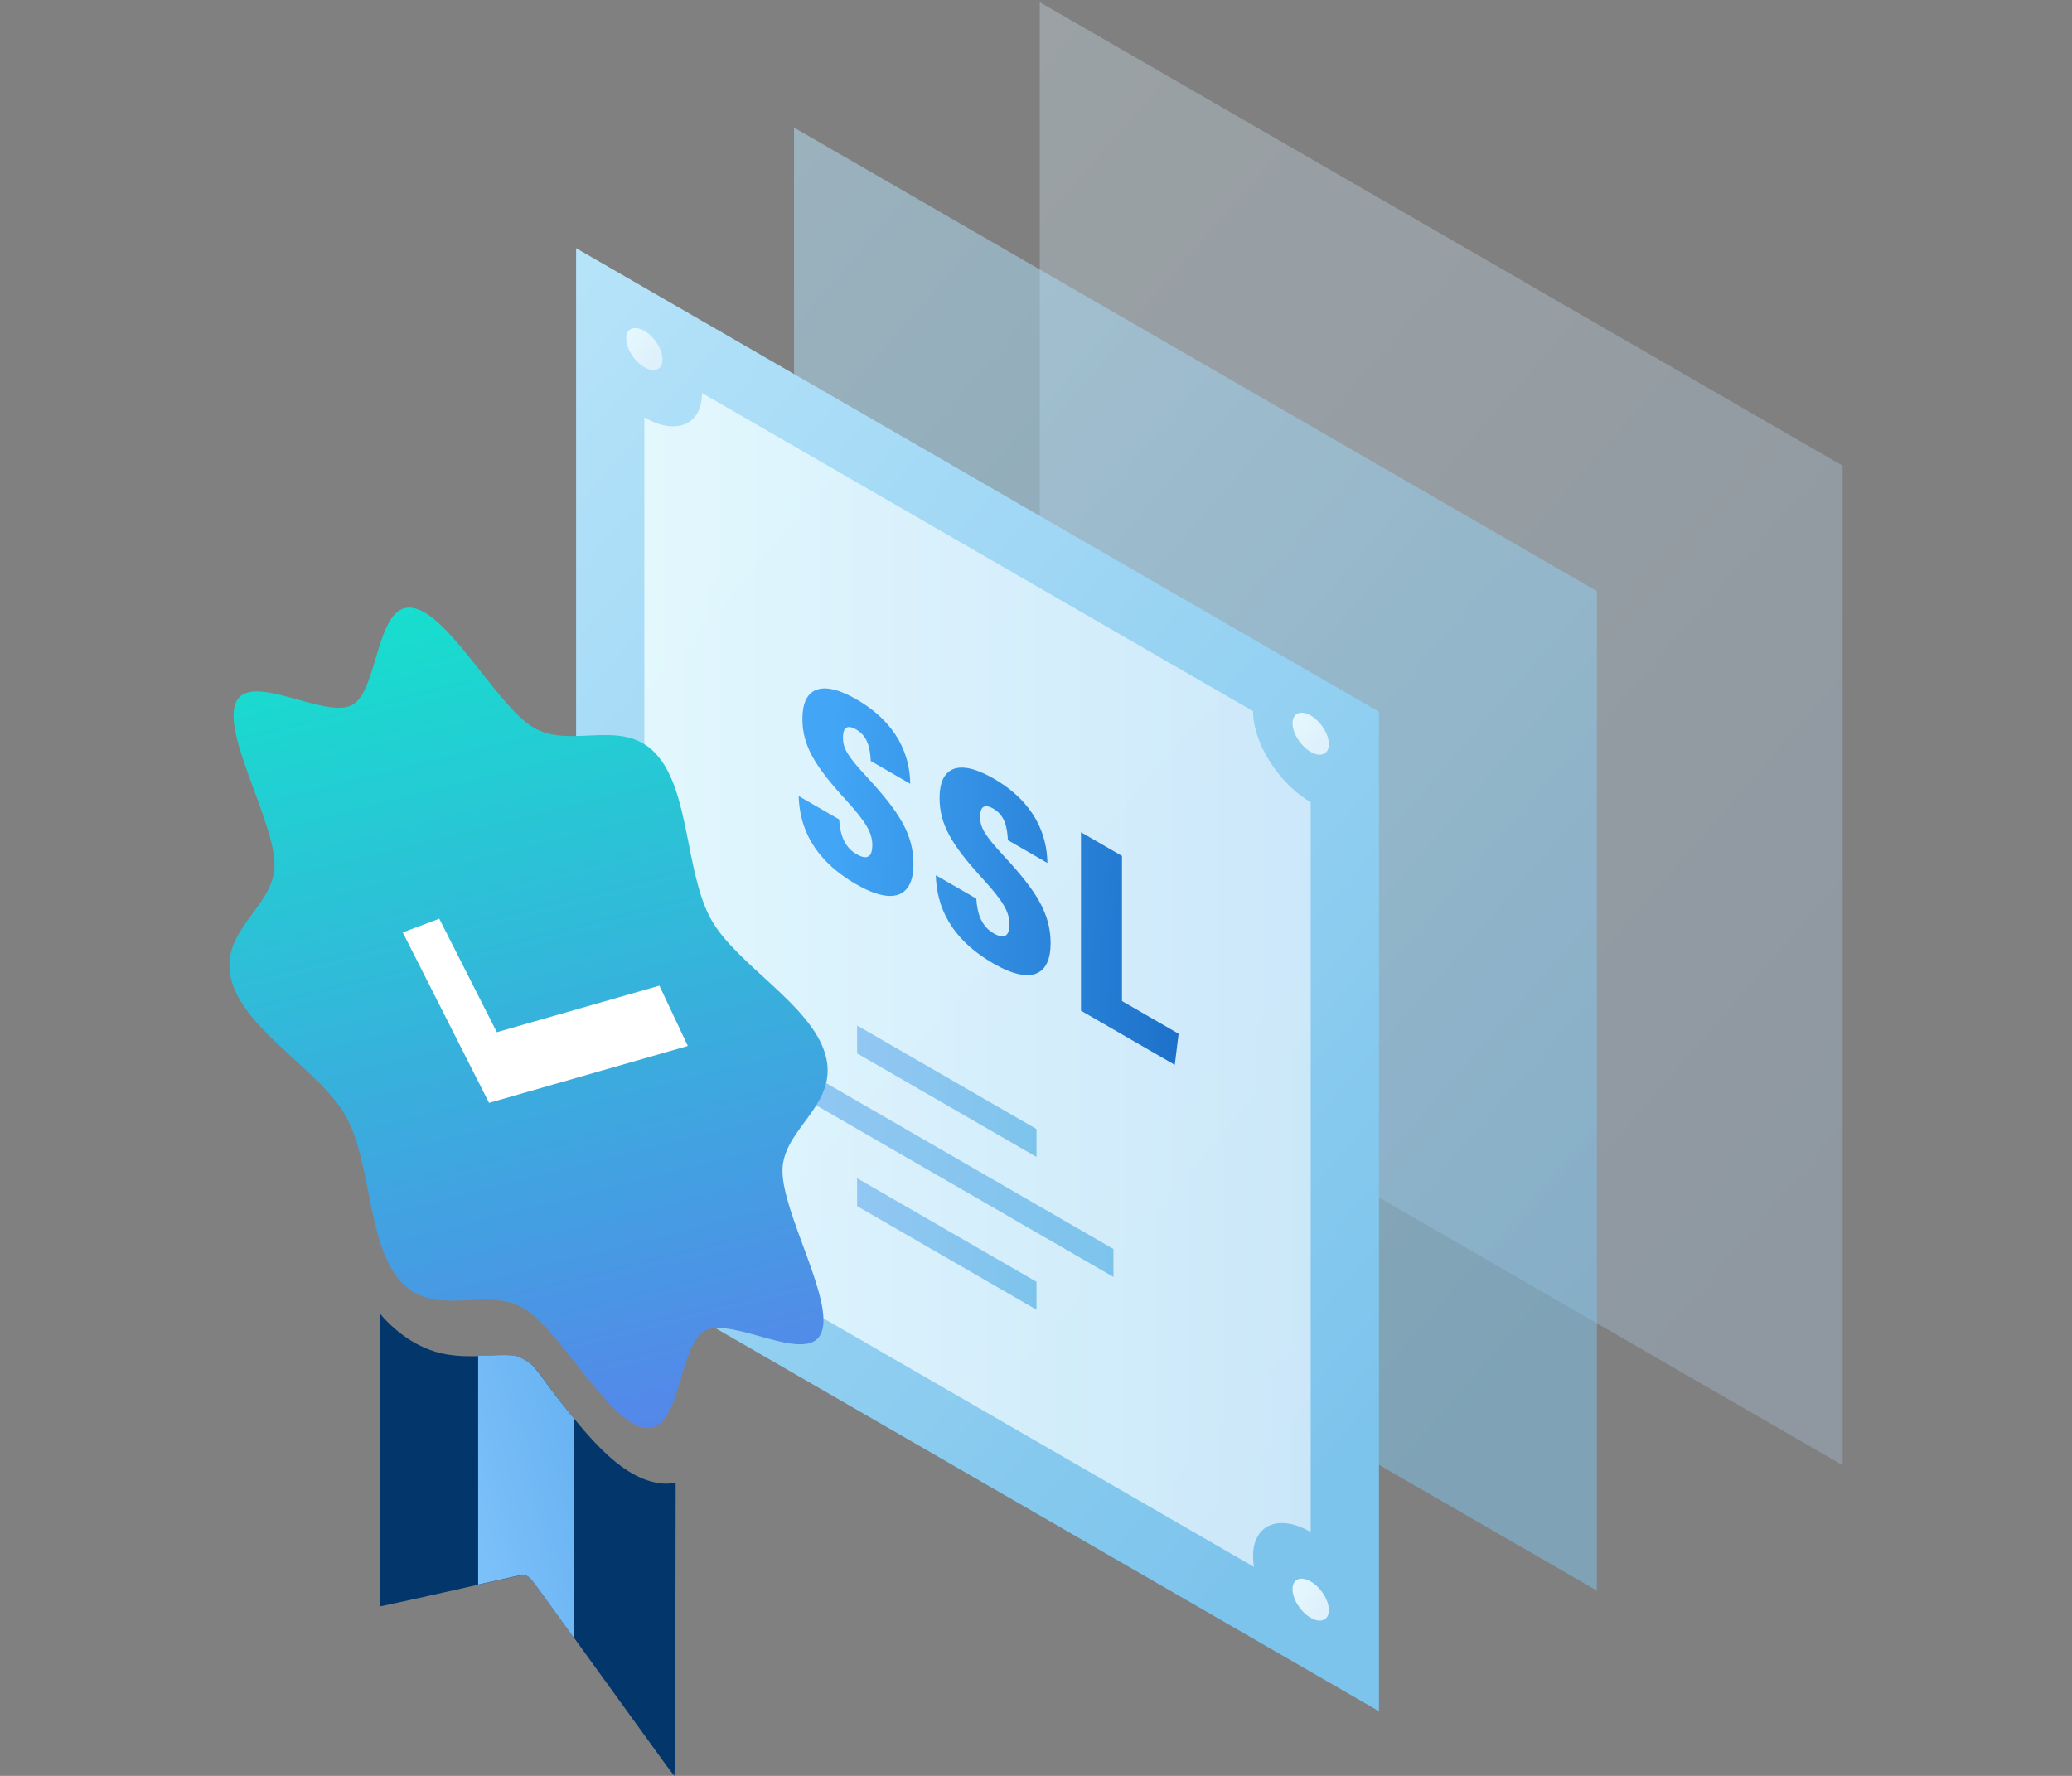
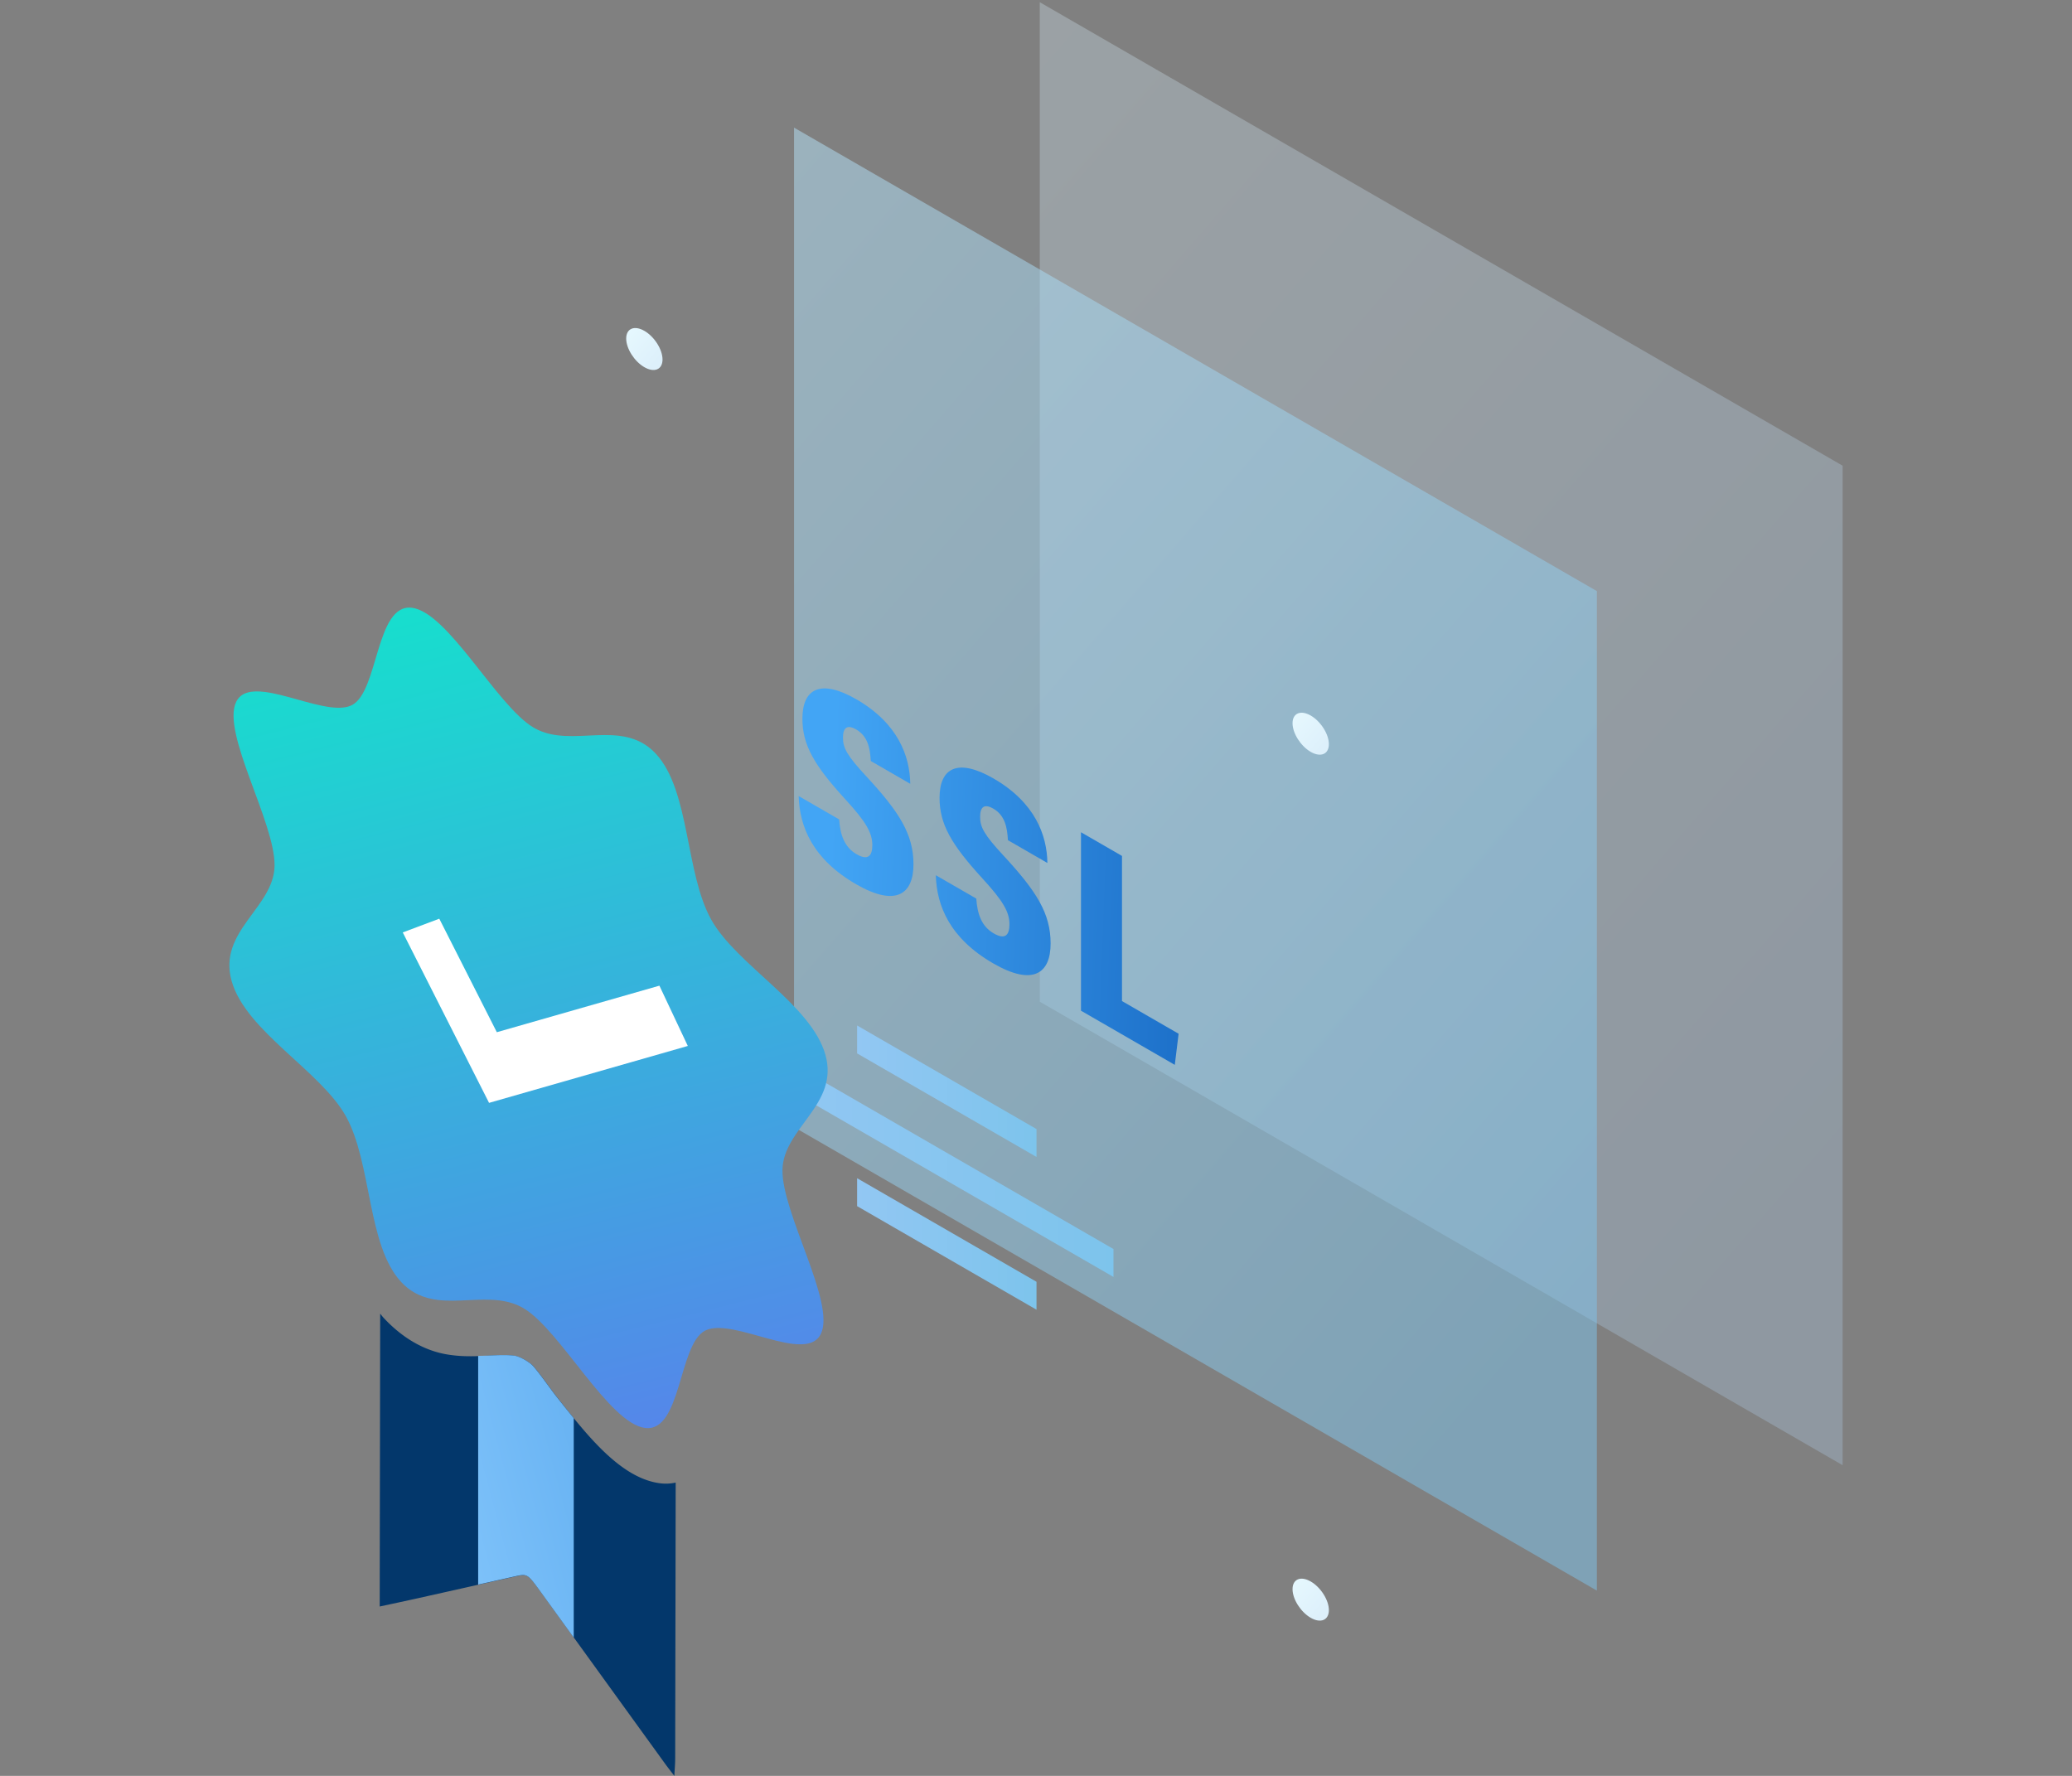
<svg xmlns="http://www.w3.org/2000/svg" version="1.1" id="レイヤー_1" x="0" y="0" viewBox="0 0 182 156" xml:space="preserve">
  <rect x="0" y="0" width="182" height="156" fill="#808080" stroke="none" />
  <style type="text/css" />
  <g>
    <g opacity=".3">
      <linearGradient id="SVGID_1_" gradientUnits="userSpaceOnUse" x1="51.753" y1="1885.258" x2="160.609" y2="1948.165" gradientTransform="matrix(1 .577 0 1 0 -1937.144)">
        <stop offset="0" stop-color="#e9fbff" />
        <stop offset=".998" stop-color="#b1d1ef" />
      </linearGradient>
      <polygon points="161.852,128.709 91.332,87.994 91.332,0.193 161.852,40.908" fill="url(#SVGID_1_)" />
    </g>
    <g opacity=".5">
      <linearGradient id="SVGID_00000172412843876384481040000009452777551519990697_" gradientUnits="userSpaceOnUse" x1="30.168" y1="1908.738" x2="139.025" y2="1971.645" gradientTransform="matrix(1 .577 0 1 0 -1937.144)">
        <stop offset="0" stop-color="#cbefff" />
        <stop offset="1" stop-color="#7dc4ec" />
      </linearGradient>
      <polygon points="140.267,139.727 69.747,99.012 69.747,11.211 140.267,51.926" fill="url(#SVGID_00000172412843876384481040000009452777551519990697_)" />
    </g>
    <g>
      <linearGradient id="SVGID_00000033370078754003149300000008301348609578308497_" gradientUnits="userSpaceOnUse" x1="11.025" y1="1930.382" x2="119.882" y2="1993.289" gradientTransform="matrix(1 .577 0 1 0 -1937.144)">
        <stop offset="0" stop-color="#cbefff" />
        <stop offset="1" stop-color="#7dc4ec" />
      </linearGradient>
-       <polygon points="121.124,150.318 50.604,109.604 50.604,21.803 121.124,62.518" fill="url(#SVGID_00000033370078754003149300000008301348609578308497_)" />
      <linearGradient id="SVGID_00000181788196980282693930000003862888854279520679_" gradientUnits="userSpaceOnUse" x1="56.599" y1="1973.63" x2="115.13" y2="1973.63" gradientTransform="matrix(1 .577 0 1 0 -1937.144)">
        <stop offset="0" stop-color="#e9fbff" />
        <stop offset="1" stop-color="#d3ebfb" />
      </linearGradient>
-       <path d="M110.066 62.471L61.663 34.526c0 2.797-2.267 3.755-5.064 2.14v64.117c2.797 1.615 5.064 5.191 5.064 7.988 0 .3-.031.575-.081.832l48.565 28.039a5.933 5.933 0 01-.081-.925c0-2.797 2.267-3.755 5.064-2.14V70.459c-2.797-1.615-5.064-5.191-5.064-7.988z" opacity=".9" fill="url(#SVGID_00000181788196980282693930000003862888854279520679_)" />
      <g>
        <linearGradient id="SVGID_00000088825286056643073630000011042717064592567701_" gradientUnits="userSpaceOnUse" x1="73.076" y1="1963.195" x2="110.683" y2="1964.563" gradientTransform="matrix(1 .577 0 1 0 -1937.144)">
          <stop offset=".001" stop-color="#42a5f5" />
          <stop offset=".998" stop-color="#1565c0" />
        </linearGradient>
        <path d="M76.1 68.203c-1.704-1.836-2.055-2.501-2.055-3.399 0-.875.358-1.187 1.159-.725 1.022.59 1.222 1.644 1.282 2.77l3.468 2.002c-.03-2.425-1.075-5.31-4.728-7.42-3.105-1.793-4.744-.98-4.744 1.701 0 2.304 1.028 4.084 3.751 7.062 1.844 2.009 2.389 2.963 2.389 4.047 0 .891-.336 1.401-1.381.797-1.076-.621-1.442-1.719-1.533-3.059l-3.555-2.052c.077 2.706 1.24 5.549 5.051 7.75 3.519 2.031 5.033.841 5.033-1.75.002-2.634-1.231-4.583-4.137-7.724z" fill="url(#SVGID_00000088825286056643073630000011042717064592567701_)" />
        <linearGradient id="SVGID_00000175290115053832990310000004092754444893641391_" gradientUnits="userSpaceOnUse" x1="73.091" y1="1962.758" x2="110.699" y2="1964.126" gradientTransform="matrix(1 .577 0 1 0 -1937.144)">
          <stop offset=".001" stop-color="#42a5f5" />
          <stop offset=".998" stop-color="#1565c0" />
        </linearGradient>
        <path d="M88.146 75.158c-1.704-1.836-2.055-2.501-2.055-3.399 0-.875.358-1.187 1.159-.725 1.022.59 1.222 1.644 1.282 2.77L92 75.806c-.03-2.425-1.075-5.31-4.728-7.42-3.105-1.793-4.744-.98-4.744 1.701 0 2.304 1.028 4.084 3.751 7.062 1.844 2.009 2.389 2.963 2.389 4.047 0 .891-.336 1.401-1.381.797-1.076-.621-1.442-1.719-1.533-3.059L82.2 76.883c.077 2.706 1.24 5.549 5.051 7.75 3.518 2.031 5.033.841 5.033-1.75.001-2.636-1.232-4.585-4.138-7.725z" fill="url(#SVGID_00000175290115053832990310000004092754444893641391_)" />
        <linearGradient id="SVGID_00000031206006502702647400000008169704474280679350_" gradientUnits="userSpaceOnUse" x1="73.104" y1="1962.409" x2="110.712" y2="1963.777" gradientTransform="matrix(1 .577 0 1 0 -1937.144)">
          <stop offset=".001" stop-color="#42a5f5" />
          <stop offset=".998" stop-color="#1565c0" />
        </linearGradient>
        <polygon points="98.553,87.937 98.553,75.188 94.951,73.108 94.951,88.783 103.191,93.541 103.526,90.808" fill="url(#SVGID_00000031206006502702647400000008169704474280679350_)" />
      </g>
      <linearGradient id="SVGID_00000163030723934694499120000013626666419630544014_" gradientUnits="userSpaceOnUse" x1="54.323" y1="1933.81" x2="57.633" y2="1935.722" gradientTransform="matrix(1 .577 0 1 0 -1937.144)">
        <stop offset="0" stop-color="#e9fbff" />
        <stop offset="1" stop-color="#ddf0fb" />
      </linearGradient>
      <path d="M58.195 31.58c0 .881-.715 1.183-1.596.675-.881-.509-1.596-1.636-1.596-2.517s.715-1.183 1.596-.675c.881.508 1.596 1.635 1.596 2.517z" fill="url(#SVGID_00000163030723934694499120000013626666419630544014_)" />
      <linearGradient id="SVGID_00000126302824987357216920000008785909384032461975_" gradientUnits="userSpaceOnUse" x1="112.854" y1="1933.81" x2="116.164" y2="1935.722" gradientTransform="matrix(1 .577 0 1 0 -1937.144)">
        <stop offset="0" stop-color="#e9fbff" />
        <stop offset="1" stop-color="#ddf0fb" />
      </linearGradient>
      <path d="M116.726 65.372c0 .881-.715 1.183-1.596.675-.881-.509-1.596-1.636-1.596-2.517s.715-1.183 1.596-.675c.881.509 1.596 1.636 1.596 2.517z" fill="url(#SVGID_00000126302824987357216920000008785909384032461975_)" />
      <linearGradient id="SVGID_00000065791760108340793280000011968821294655537322_" gradientUnits="userSpaceOnUse" x1="54.323" y1="2009.877" x2="57.633" y2="2011.79" gradientTransform="matrix(1 .577 0 1 0 -1937.144)">
        <stop offset="0" stop-color="#e9fbff" />
        <stop offset="1" stop-color="#ddf0fb" />
      </linearGradient>
      <path d="M58.195 107.647c0 .881-.715 1.183-1.596.675-.881-.509-1.596-1.636-1.596-2.517s.715-1.183 1.596-.675c.881.509 1.596 1.636 1.596 2.517z" fill="url(#SVGID_00000065791760108340793280000011968821294655537322_)" />
      <linearGradient id="SVGID_00000005948283744551997180000013997740534904297602_" gradientUnits="userSpaceOnUse" x1="112.854" y1="2009.877" x2="116.164" y2="2011.79" gradientTransform="matrix(1 .577 0 1 0 -1937.144)">
        <stop offset="0" stop-color="#e9fbff" />
        <stop offset="1" stop-color="#ddf0fb" />
      </linearGradient>
      <path d="M116.726 141.44c0 .881-.715 1.183-1.596.674-.881-.509-1.596-1.636-1.596-2.517s.715-1.183 1.596-.674c.881.509 1.596 1.636 1.596 2.517z" fill="url(#SVGID_00000005948283744551997180000013997740534904297602_)" />
    </g>
    <linearGradient id="SVGID_00000036249242068915500210000011574267077548998817_" gradientUnits="userSpaceOnUse" x1="68.526" y1="1956.931" x2="97.805" y2="1956.931" gradientTransform="matrix(1 .577 0 1 0 -1902.454)">
      <stop offset=".001" stop-color="#92c7f3" />
      <stop offset="1" stop-color="#7dc4ec" />
    </linearGradient>
    <polygon points="97.805,112.171 68.526,95.267 68.526,92.815 97.805,109.719" fill="url(#SVGID_00000036249242068915500210000011574267077548998817_)" />
    <linearGradient id="SVGID_00000089551546784356723540000002319309695695167387_" gradientUnits="userSpaceOnUse" x1="75.287" y1="1963.713" x2="91.045" y2="1963.713" gradientTransform="matrix(1 .577 0 1 0 -1902.454)">
      <stop offset=".001" stop-color="#92c7f3" />
      <stop offset="1" stop-color="#7dc4ec" />
    </linearGradient>
    <polygon points="91.045,115.05 75.287,105.952 75.287,103.499 91.045,112.597" fill="url(#SVGID_00000089551546784356723540000002319309695695167387_)" />
    <linearGradient id="SVGID_00000170990694313525569280000002062472747230186680_" gradientUnits="userSpaceOnUse" x1="75.287" y1="1950.296" x2="91.045" y2="1950.296" gradientTransform="matrix(1 .577 0 1 0 -1902.454)">
      <stop offset=".001" stop-color="#92c7f3" />
      <stop offset="1" stop-color="#7dc4ec" />
    </linearGradient>
    <polygon points="91.045,101.633 75.287,92.535 75.287,90.083 91.045,99.181" fill="url(#SVGID_00000170990694313525569280000002062472747230186680_)" />
    <g>
      <g>
        <g>
          <path d="M58 130.299c-3.52-.436-6.505-4.316-9.107-7.61-.589-.746-1.433-1.986-2.064-2.698-.275-.31-1.132-.833-1.634-.896-.668-.083-1.461-.045-2.299-.006-.997.047-2.029.096-3.119-.039-.849-.105-3.432-.425-6.106-3.315-.101-.109-.179-.227-.276-.337-.014 9.827-.029 16.81-.039 24.078l-.002 1.645c1.268-.274 2.329-.498 3.386-.734 2.818-.628 5.634-1.262 8.451-1.892 1.143-.255 1.151-.26 2.276 1.294 3.652 5.043 7.298 10.091 10.948 15.136.22.305.453.596.818 1.074.031-.604.073-1.036.074-1.493.013-7.315.029-14.381.044-24.271a3.974 3.974 0 01-1.351.064z" fill="#03376b" />
        </g>
        <linearGradient id="SVGID_00000016770661782196908480000004438433900866625471_" gradientUnits="userSpaceOnUse" x1="69.278" y1="180.507" x2="30.44" y2="25.7">
          <stop offset="0" stop-color="#8345ff" />
          <stop offset="1" stop-color="#00ffc3" />
        </linearGradient>
        <path d="M46.015 114.937c3.211 1.923 7.477 10.109 10.652 10.501 3.175.393 2.928-7.295 5.239-8.535.488-.262 1.146-.293 1.895-.201 1.763.218 4.032 1.124 5.788 1.342 1.163.144 2.1-.015 2.516-.875 1.31-2.713-3.436-10.596-3.374-14.403.06-3.673 5.016-5.738 3.768-10.125-1.247-4.387-7.781-7.874-10.011-11.83-2.311-4.101-1.865-11.341-4.869-14.588-.954-1.031-2.052-1.441-3.215-1.585-1.755-.217-3.656.173-5.419-.045-.75-.093-1.474-.295-2.152-.702-3.211-1.924-7.477-10.109-10.652-10.502-3.175-.393-2.928 7.295-5.239 8.535-.488.262-1.146.293-1.895.201-1.763-.218-4.032-1.124-5.788-1.342-1.163-.144-2.1.015-2.516.875-1.31 2.713 3.436 10.596 3.374 14.403-.06 3.673-5.016 5.738-3.768 10.125s7.781 7.874 10.011 11.83c2.311 4.101 1.865 11.341 4.869 14.588.954 1.03 2.052 1.441 3.215 1.585 1.756.217 3.656-.173 5.419.045.75.094 1.475.297 2.152.703z" fill="url(#SVGID_00000016770661782196908480000004438433900866625471_)" />
        <polygon points="42.958,96.88 35.378,81.908 38.586,80.702 43.64,90.673 57.921,86.585 60.416,91.88" fill="#fff" />
      </g>
      <linearGradient id="SVGID_00000104666960933315678060000008372277092215848611_" gradientUnits="userSpaceOnUse" x1="28.049" y1="1939.748" x2="66.09" y2="1927.736" gradientTransform="matrix(1 .577 0 1 0 -1829.641)">
        <stop offset="0" stop-color="#8ecdff" />
        <stop offset="1" stop-color="#54a5ec" />
      </linearGradient>
      <path d="M50.396 124.578a143.403 143.403 0 01-1.519-1.899c-.589-.746-1.433-1.986-2.064-2.698-.275-.31-1.132-.834-1.634-.896-.668-.083-1.461-.045-2.299-.006-.287.014-.584.018-.879.025v20.092l3.173-.71c1.143-.255 1.151-.26 2.276 1.294.983 1.357 1.964 2.715 2.946 4.072v-19.274z" fill="url(#SVGID_00000104666960933315678060000008372277092215848611_)" />
    </g>
  </g>
</svg>